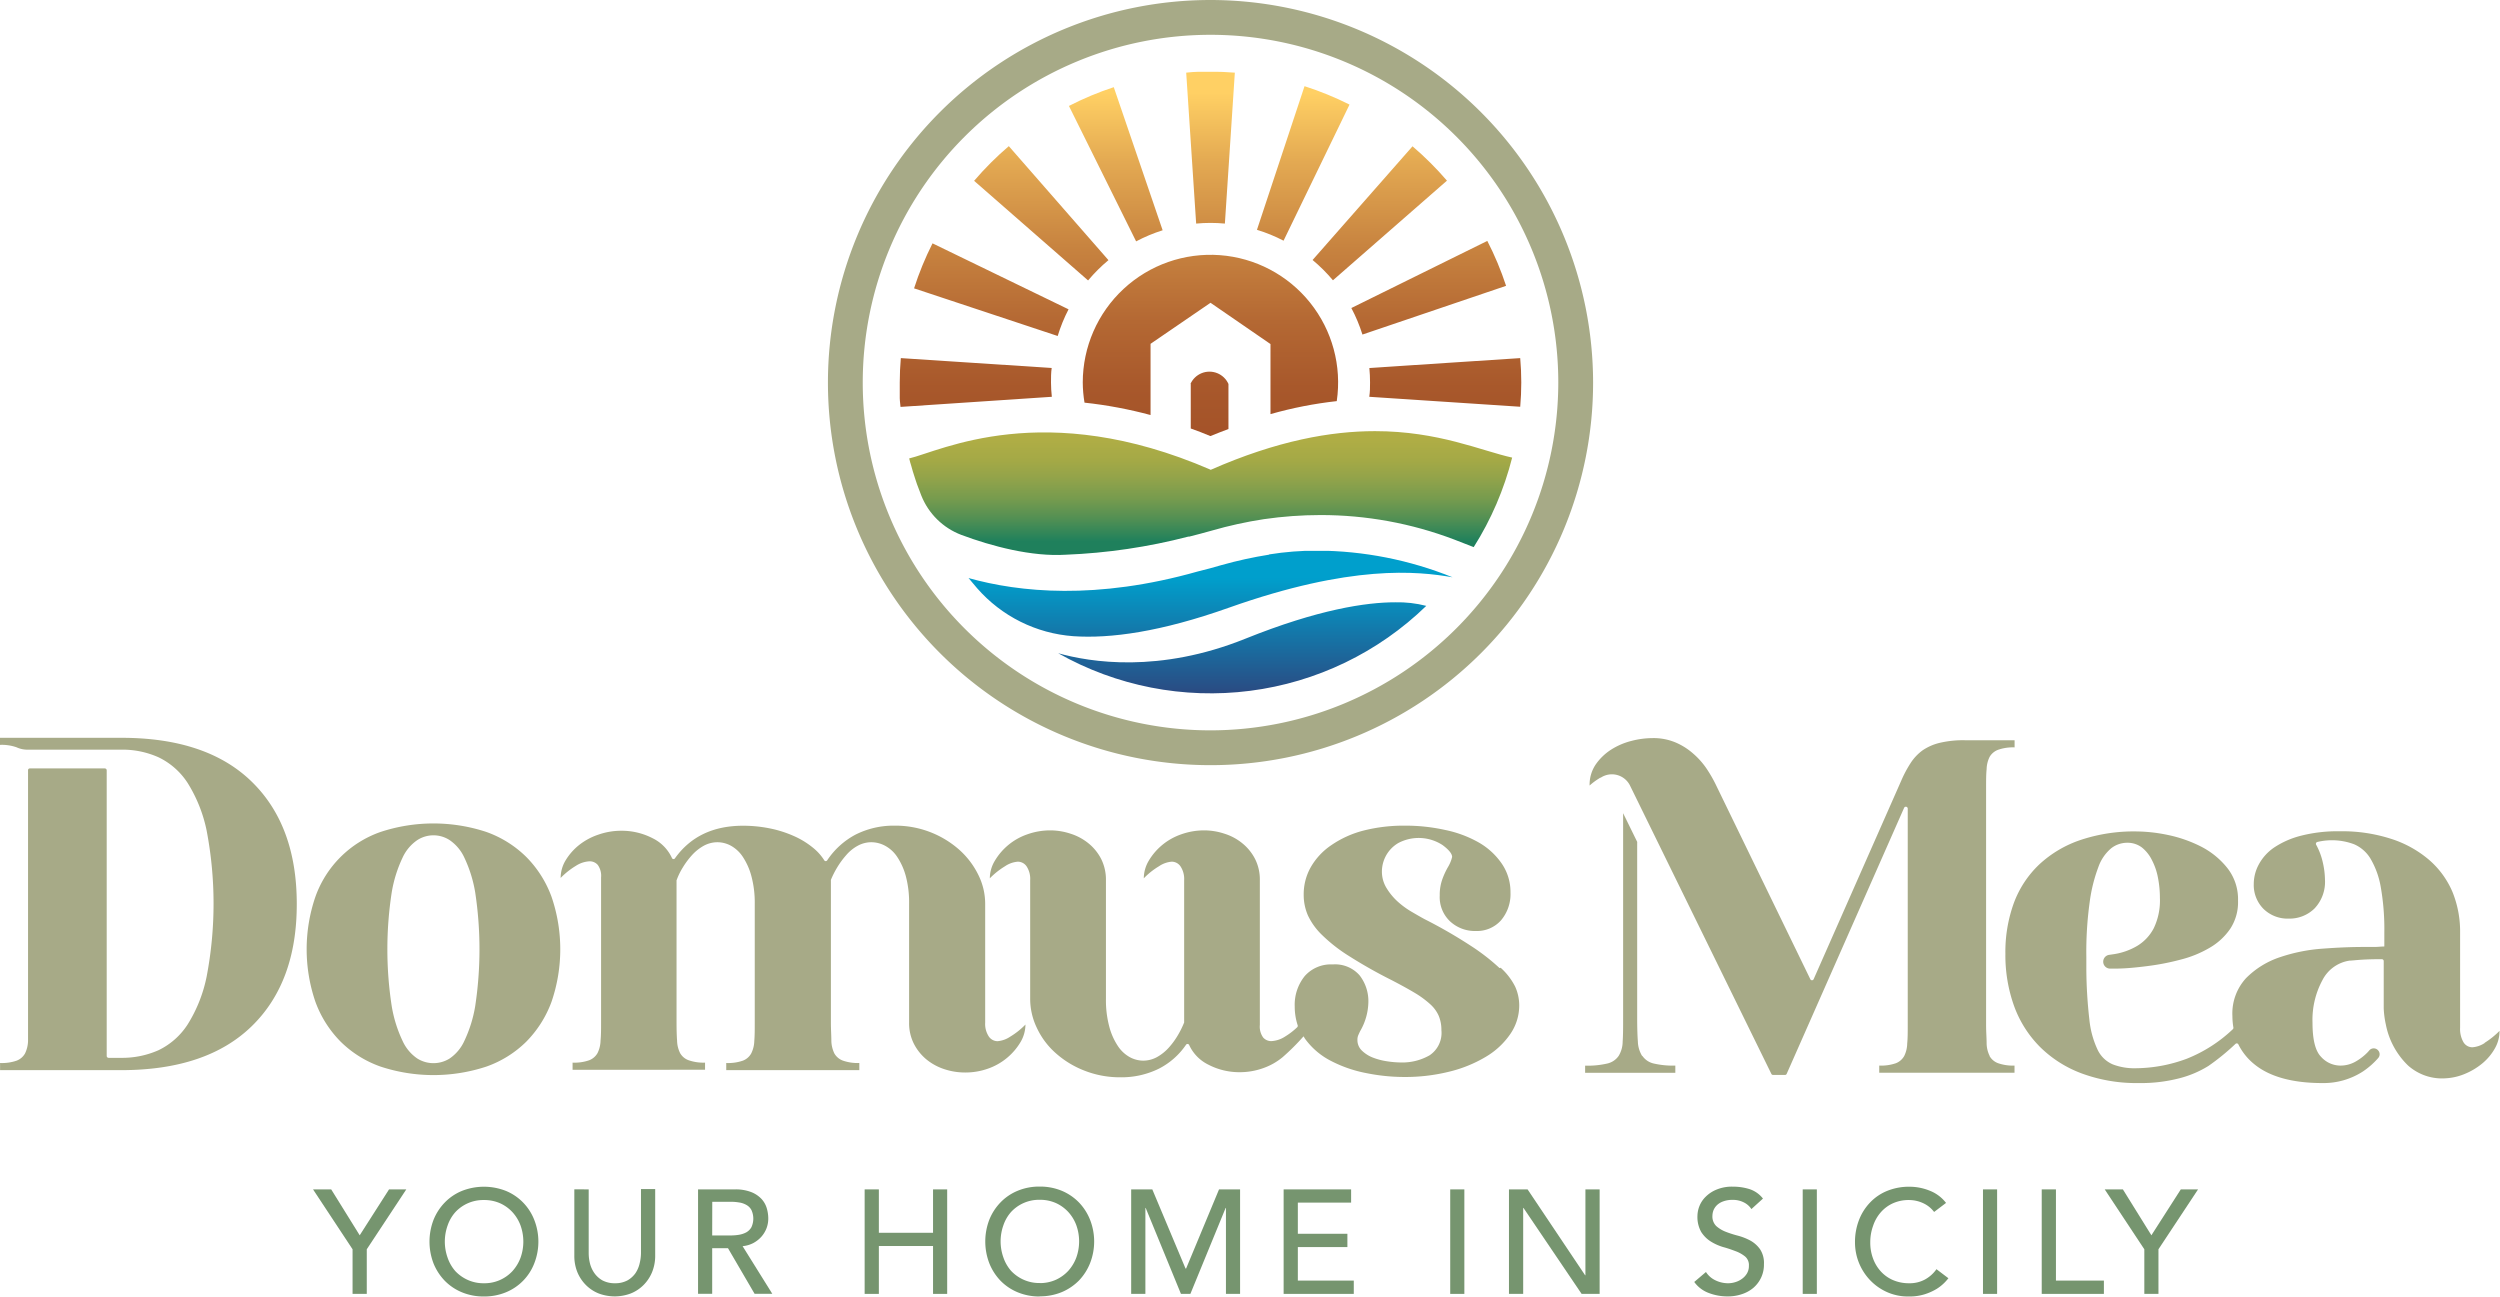
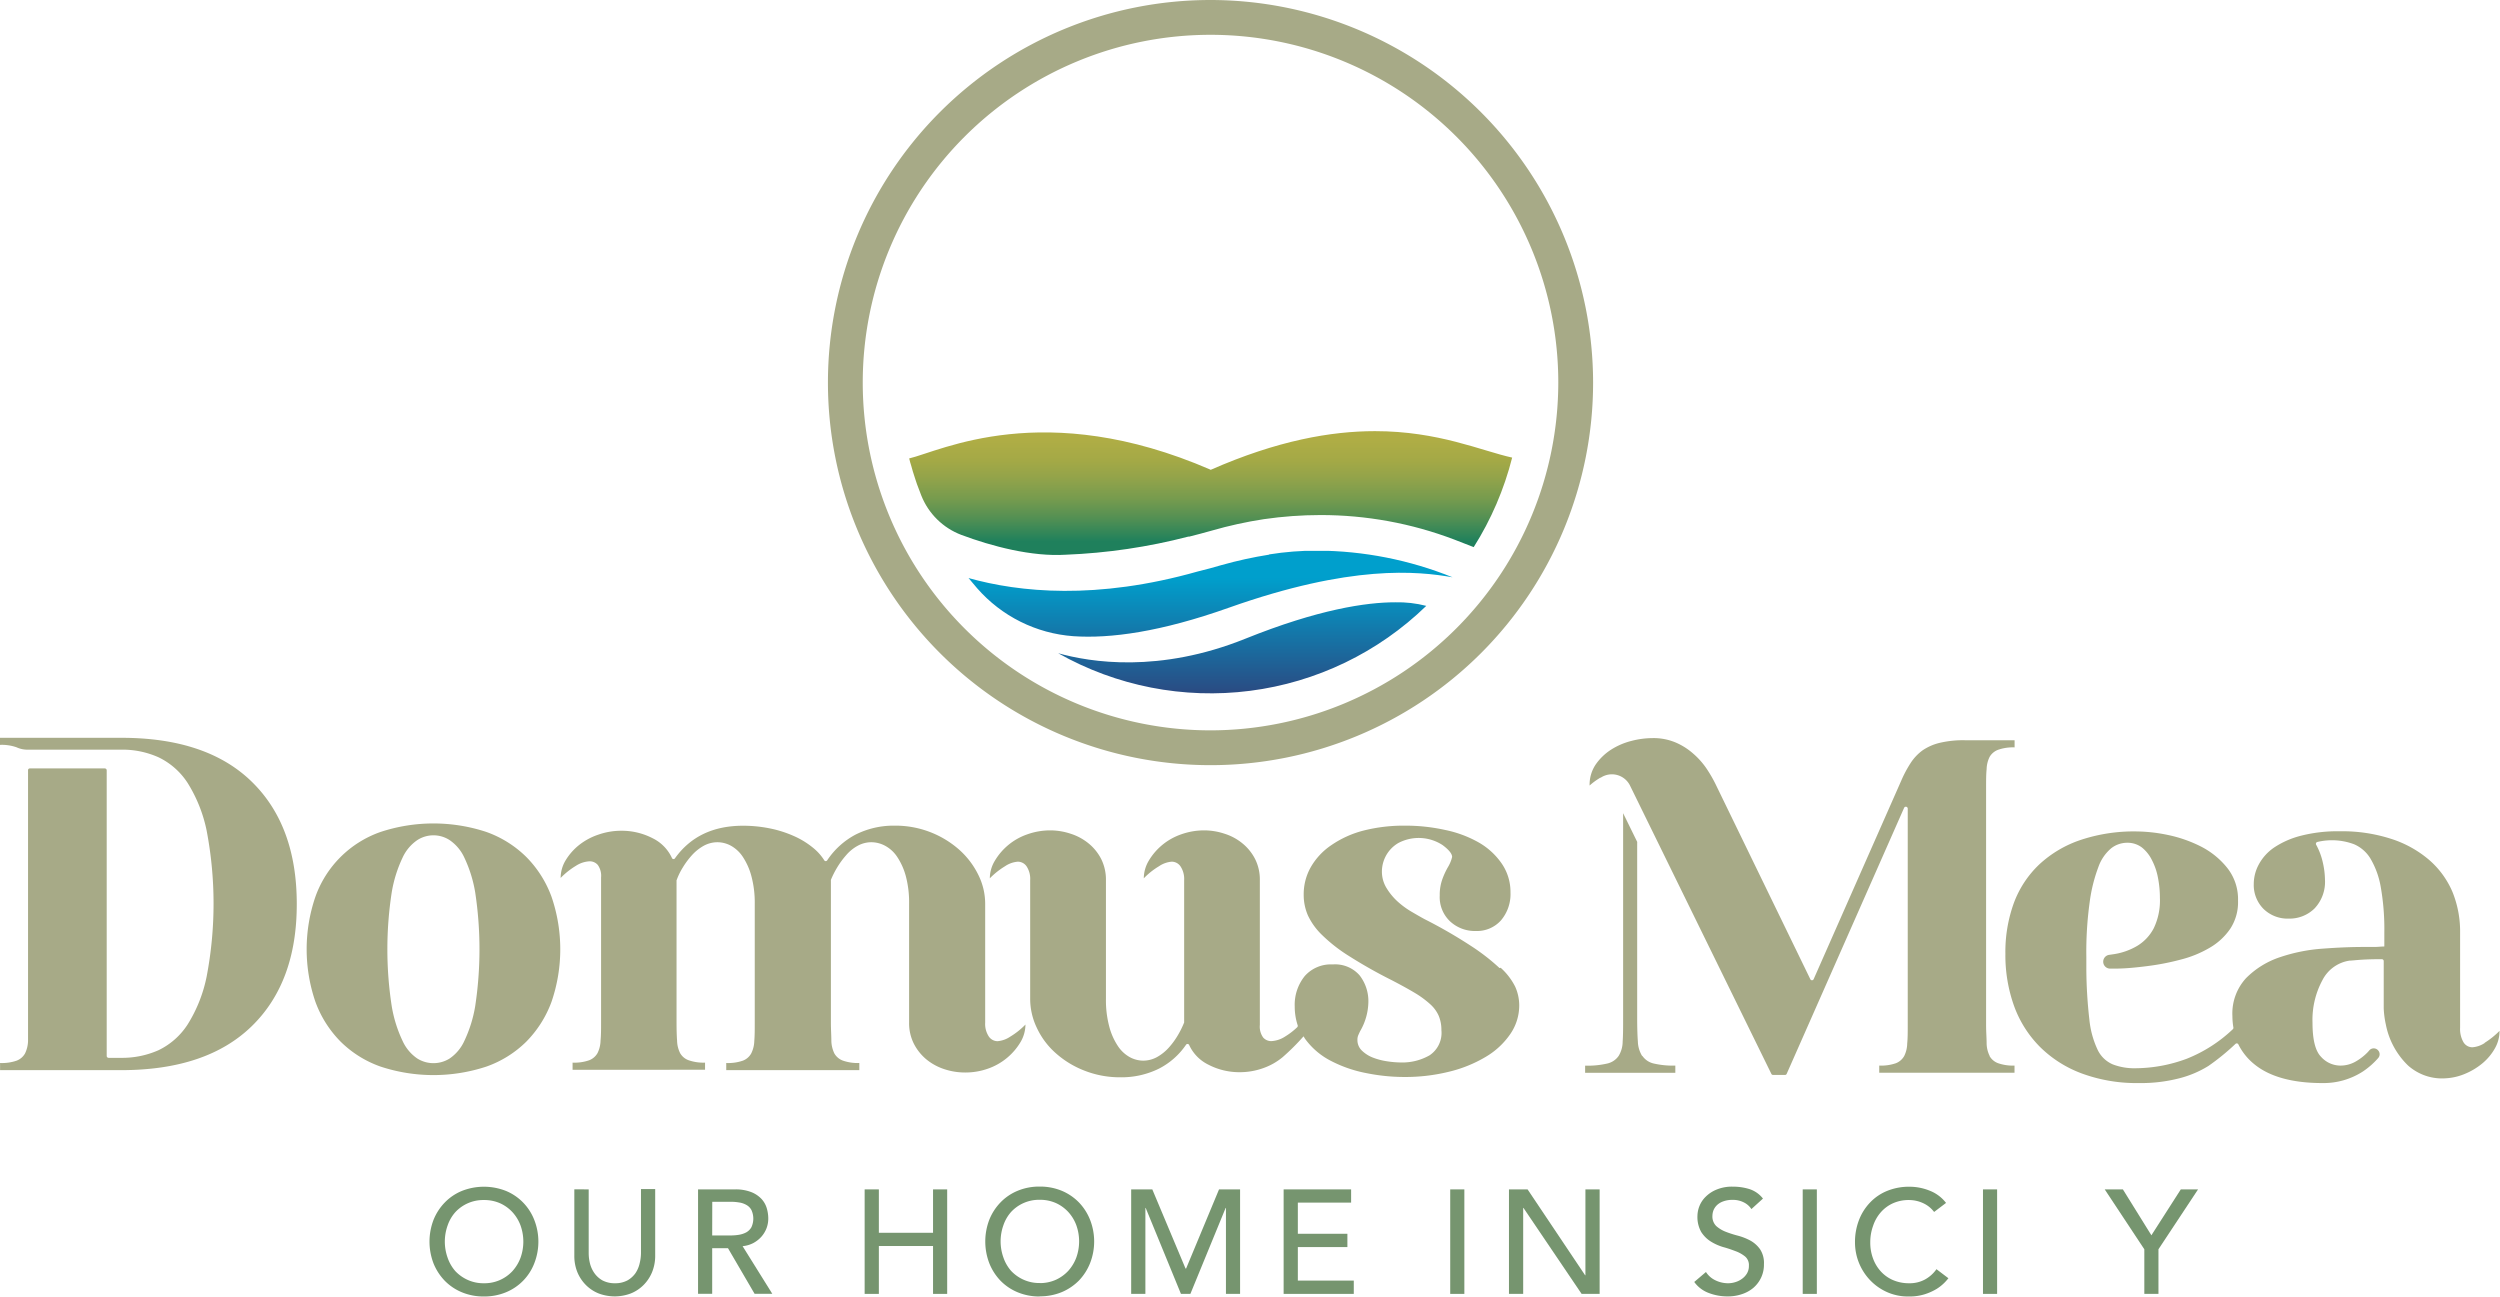
<svg xmlns="http://www.w3.org/2000/svg" id="Livello_1" data-name="Livello 1" viewBox="0 0 328.95 170.6">
  <defs>
    <style>.cls-1{fill:none;}.cls-2{fill:#76956f;}.cls-3{fill:#a7aa87;}.cls-4{clip-path:url(#clip-path);}.cls-5{fill:url(#Sfumatura_senza_nome_7);}.cls-6{clip-path:url(#clip-path-2);}.cls-7{fill:url(#Sfumatura_senza_nome_8);}.cls-8{clip-path:url(#clip-path-3);}.cls-9{fill:url(#Sfumatura_senza_nome_9);}</style>
    <clipPath id="clip-path" transform="translate(-255.83 -212.79)">
      <path class="cls-1" d="M415.11,274.59c-21.91-9.5-35.55-2.44-39.65-1.48h0c.08.35.18.69.28,1s.13.47.2.71.21.67.32,1,.15.44.22.66.25.69.38,1c.06.17.13.33.19.5l0,0a9.16,9.16,0,0,0,5.27,5.19c4,1.5,9.27,2.89,13.74,2.61a75.94,75.94,0,0,0,16.11-2.38l.13,0c1-.25,2-.52,3-.8a54.25,54.25,0,0,1,6.84-1.5,52.46,52.46,0,0,1,7.44-.54,49.39,49.39,0,0,1,17.59,3.22l2.57,1A40.69,40.69,0,0,0,454.8,273h0c-4.08-.9-9.69-3.48-18.05-3.48-5.77,0-12.85,1.23-21.64,5.1" />
    </clipPath>
    <linearGradient id="Sfumatura_senza_nome_7" x1="-3.09" y1="586.64" x2="-2.09" y2="586.64" gradientTransform="matrix(0, -16.45, -16.45, 0, 9806.7, 20.39)" gradientUnits="userSpaceOnUse">
      <stop offset="0" stop-color="#1f805c" />
      <stop offset="0" stop-color="#1f805c" />
      <stop offset="0.04" stop-color="#2a845a" />
      <stop offset="0.19" stop-color="#549053" />
      <stop offset="0.34" stop-color="#769b4e" />
      <stop offset="0.5" stop-color="#91a34a" />
      <stop offset="0.65" stop-color="#a4a946" />
      <stop offset="0.81" stop-color="#afad45" />
      <stop offset="0.99" stop-color="#b3ae44" />
      <stop offset="1" stop-color="#b3ae44" />
    </linearGradient>
    <clipPath id="clip-path-2" transform="translate(-255.83 -212.79)">
      <path class="cls-1" d="M419.67,296.84c-11.31,4.55-20.38,3.09-24.61,1.9a40.74,40.74,0,0,0,48.44-6.23,15,15,0,0,0-4.08-.47c-3.81,0-10.11.92-19.75,4.8m3.15-11.07a54.35,54.35,0,0,0-6.25,1.37q-1.59.47-3.12.84c-13.36,3.79-23.52,2.74-30.18.87.37.45.75.9,1.13,1.34a18.6,18.6,0,0,0,12.66,6.31c4.86.33,11.46-.55,20.47-3.75,16.1-5.71,24.82-4.81,29.43-4a48.2,48.2,0,0,0-17.79-3.51,40,40,0,0,0-6.35.5" />
    </clipPath>
    <linearGradient id="Sfumatura_senza_nome_8" x1="-2.59" y1="587.79" x2="-1.59" y2="587.79" gradientTransform="matrix(0, -18.75, -18.75, 0, 11179.77, 46.22)" gradientUnits="userSpaceOnUse">
      <stop offset="0" stop-color="#353670" />
      <stop offset="0.38" stop-color="#205f94" />
      <stop offset="1" stop-color="#009fcc" />
    </linearGradient>
    <clipPath id="clip-path-3" transform="translate(-255.83 -212.79)">
-       <path class="cls-1" d="M412.51,263.31v5.86c.86.31,1.72.63,2.58,1,.8-.33,1.59-.63,2.38-.93v-5.93a2.74,2.74,0,0,0-5,0m-38.29-.18c0,1.08,0,2.14.14,3.2L394.23,265a17.69,17.69,0,0,1-.11-1.89c0-.64,0-1.27.09-1.9l-19.85-1.3c-.09,1.05-.14,2.12-.14,3.2m61.79-1.9c.06.63.09,1.26.09,1.9s0,1.23-.1,1.89l19.86,1.31c.09-1.06.14-2.12.14-3.2s-.05-2.15-.14-3.2Zm-37.71,1.9a16.65,16.65,0,0,0,.23,2.66,56.86,56.86,0,0,1,8.69,1.63v-9.37l7.89-5.4,7.89,5.43v9.22a53.24,53.24,0,0,1,8.72-1.71,16.8,16.8,0,1,0-33.42-2.46m-22.17-12.37L395,257a20.66,20.66,0,0,1,1.43-3.51l-17.9-8.68a41,41,0,0,0-2.43,5.93m57.54,2.58a20.58,20.58,0,0,1,1.46,3.49L454,250.4a40.47,40.47,0,0,0-2.47-5.91ZM384,236.58l15,13.11a21.12,21.12,0,0,1,2.68-2.67l-13.11-15a41.14,41.14,0,0,0-4.53,4.52M428.54,247a21.12,21.12,0,0,1,2.68,2.67l15-13.11a42,42,0,0,0-4.53-4.52Zm-32.06-20.27,8.84,17.82a20.58,20.58,0,0,1,3.49-1.46l-6.43-18.83a40.35,40.35,0,0,0-5.9,2.47m24.74,16.3a20.23,20.23,0,0,1,3.5,1.43l8.68-17.91a41.5,41.5,0,0,0-5.92-2.42Zm-9.31-20.68,1.31,19.86q.93-.09,1.89-.09t1.89.09l1.31-19.86c-1.06-.08-2.12-.13-3.2-.13s-2.14,0-3.2.13" />
-     </clipPath>
+       </clipPath>
    <linearGradient id="Sfumatura_senza_nome_9" x1="-0.47" y1="592.62" x2="0.53" y2="592.62" gradientTransform="matrix(0, -45.63, -45.63, 0, 27199.3, 36.39)" gradientUnits="userSpaceOnUse">
      <stop offset="0" stop-color="#a45228" />
      <stop offset="0" stop-color="#a45228" />
      <stop offset="0.15" stop-color="#a8582b" />
      <stop offset="0.34" stop-color="#b46833" />
      <stop offset="0.56" stop-color="#c88440" />
      <stop offset="0.8" stop-color="#e3a952" />
      <stop offset="1" stop-color="#ffd064" />
    </linearGradient>
  </defs>
  <title>Domus Mea Logo</title>
-   <polygon class="cls-2" points="46.39 164.38 41.19 156.5 43.58 156.5 47.33 162.54 51.19 156.5 53.46 156.5 48.26 164.38 48.26 170.25 46.39 170.25 46.39 164.38" />
  <path class="cls-2" d="M319.5,383.38a7.37,7.37,0,0,1-2.89-.55,6.77,6.77,0,0,1-2.26-1.52,7.11,7.11,0,0,1-1.48-2.29,8,8,0,0,1,0-5.71,7,7,0,0,1,1.48-2.29,6.64,6.64,0,0,1,2.26-1.53,7.89,7.89,0,0,1,5.79,0,6.74,6.74,0,0,1,2.26,1.53,6.82,6.82,0,0,1,1.47,2.29,7.82,7.82,0,0,1,0,5.71,6.72,6.72,0,0,1-3.73,3.81,7.42,7.42,0,0,1-2.9.55m0-1.74a5,5,0,0,0,3.77-1.61,5.47,5.47,0,0,0,1.05-1.74,6.32,6.32,0,0,0,0-4.26,5.31,5.31,0,0,0-1.05-1.73,5,5,0,0,0-1.63-1.18,5.11,5.11,0,0,0-2.14-.43,5,5,0,0,0-3.77,1.61,5.13,5.13,0,0,0-1,1.73,6.32,6.32,0,0,0,0,4.26,5.27,5.27,0,0,0,1,1.74,5.11,5.11,0,0,0,1.64,1.17,5,5,0,0,0,2.13.44" transform="translate(-255.83 -212.79)" />
  <path class="cls-2" d="M333.29,369.29v8.42a5.71,5.71,0,0,0,.17,1.33,3.83,3.83,0,0,0,.59,1.28,3.25,3.25,0,0,0,1.06.95,3.43,3.43,0,0,0,1.64.37,3.39,3.39,0,0,0,1.63-.37,3.25,3.25,0,0,0,1.06-.95A3.83,3.83,0,0,0,340,379a5.71,5.71,0,0,0,.17-1.33v-8.42h1.87V378a5.65,5.65,0,0,1-.41,2.18,5.21,5.21,0,0,1-1.13,1.7,5,5,0,0,1-1.69,1.11,6,6,0,0,1-4.19,0,5,5,0,0,1-1.69-1.11,5.21,5.21,0,0,1-1.13-1.7,5.64,5.64,0,0,1-.4-2.18v-8.72Z" transform="translate(-255.83 -212.79)" />
  <path class="cls-2" d="M347.68,369.29h4.83a5.67,5.67,0,0,1,2.18.36,3.69,3.69,0,0,1,1.35.91,3.11,3.11,0,0,1,.69,1.24,4.85,4.85,0,0,1,.19,1.33,3.62,3.62,0,0,1-.23,1.27,3.7,3.7,0,0,1-.67,1.11,3.91,3.91,0,0,1-1.07.84,3.79,3.79,0,0,1-1.41.41l3.91,6.27h-2.33l-3.5-6h-2.08v6h-1.86Zm1.86,6.06H352a6.56,6.56,0,0,0,1.08-.09,3.13,3.13,0,0,0,.95-.32,1.8,1.8,0,0,0,.67-.67,2.7,2.7,0,0,0,0-2.27,1.66,1.66,0,0,0-.67-.67,2.67,2.67,0,0,0-.95-.32,6.56,6.56,0,0,0-1.08-.09h-2.45Z" transform="translate(-255.83 -212.79)" />
  <polygon class="cls-2" points="113.77 156.5 115.64 156.5 115.64 162.21 122.77 162.21 122.77 156.5 124.63 156.5 124.63 170.25 122.77 170.25 122.77 163.95 115.64 163.95 115.64 170.25 113.77 170.25 113.77 156.5" />
  <path class="cls-2" d="M392.63,383.38a7.37,7.37,0,0,1-2.89-.55,6.77,6.77,0,0,1-2.26-1.52A7.11,7.11,0,0,1,386,379a8,8,0,0,1,0-5.71,7,7,0,0,1,1.48-2.29,6.64,6.64,0,0,1,2.26-1.53,7.37,7.37,0,0,1,2.89-.55,7.45,7.45,0,0,1,2.9.55,6.84,6.84,0,0,1,2.26,1.53,7,7,0,0,1,1.47,2.29,7.82,7.82,0,0,1,0,5.71,7.09,7.09,0,0,1-1.47,2.29,7,7,0,0,1-2.26,1.52,7.45,7.45,0,0,1-2.9.55m0-1.74a5.12,5.12,0,0,0,2.14-.44A5.18,5.18,0,0,0,396.4,380a5.47,5.47,0,0,0,1.05-1.74,6.32,6.32,0,0,0,0-4.26,5.31,5.31,0,0,0-1.05-1.73,5.05,5.05,0,0,0-1.63-1.18,5.11,5.11,0,0,0-2.14-.43,5,5,0,0,0-3.77,1.61,5.13,5.13,0,0,0-1,1.73,6.32,6.32,0,0,0,0,4.26,5.27,5.27,0,0,0,1,1.74,5.11,5.11,0,0,0,1.64,1.17,5,5,0,0,0,2.13.44" transform="translate(-255.83 -212.79)" />
  <polygon class="cls-2" points="148.84 156.5 151.62 156.5 155.99 166.91 156.07 166.91 160.4 156.5 163.17 156.5 163.17 170.25 161.31 170.25 161.31 158.94 161.27 158.94 156.63 170.25 155.39 170.25 150.75 158.94 150.71 158.94 150.71 170.25 148.84 170.25 148.84 156.5" />
  <polygon class="cls-2" points="168.9 156.5 177.78 156.5 177.78 158.24 170.77 158.24 170.77 162.34 177.29 162.34 177.29 164.09 170.77 164.09 170.77 168.5 178.13 168.5 178.13 170.25 168.9 170.25 168.9 156.5" />
  <rect class="cls-2" x="190.82" y="156.5" width="1.86" height="13.75" />
  <polygon class="cls-2" points="198.55 156.5 201 156.5 208.57 167.8 208.61 167.8 208.61 156.5 210.48 156.5 210.48 170.25 208.11 170.25 200.46 158.94 200.42 158.94 200.42 170.25 198.55 170.25 198.55 156.5" />
  <path class="cls-2" d="M480.3,380.16a3,3,0,0,0,1.3,1.12,3.82,3.82,0,0,0,1.62.36,3.19,3.19,0,0,0,.95-.15,2.8,2.8,0,0,0,.88-.44,2.32,2.32,0,0,0,.65-.71,1.92,1.92,0,0,0,.25-1,1.47,1.47,0,0,0-.5-1.22,4.38,4.38,0,0,0-1.25-.7c-.5-.19-1-.37-1.63-.54a6.69,6.69,0,0,1-1.63-.73,4.06,4.06,0,0,1-1.26-1.25,4,4,0,0,1-.5-2.13,3.65,3.65,0,0,1,.26-1.28,3.56,3.56,0,0,1,.83-1.24,4.34,4.34,0,0,1,1.44-.94,5.27,5.27,0,0,1,2.13-.38,7.26,7.26,0,0,1,2.15.31,3.68,3.68,0,0,1,1.81,1.26l-1.52,1.38a2.5,2.5,0,0,0-1-.88,3.1,3.1,0,0,0-1.45-.33,3.41,3.41,0,0,0-1.29.21,2.27,2.27,0,0,0-.83.52,2,2,0,0,0-.44.69,2.22,2.22,0,0,0-.12.68,1.76,1.76,0,0,0,.5,1.34,4.11,4.11,0,0,0,1.26.76,14.24,14.24,0,0,0,1.63.52,7.6,7.6,0,0,1,1.63.65,3.86,3.86,0,0,1,1.25,1.13,3.27,3.27,0,0,1,.51,1.95,4,4,0,0,1-1.4,3.13,4.47,4.47,0,0,1-1.52.83,5.66,5.66,0,0,1-1.86.29,6.82,6.82,0,0,1-2.51-.46,4.11,4.11,0,0,1-1.88-1.44Z" transform="translate(-255.83 -212.79)" />
  <rect class="cls-2" x="237.2" y="156.5" width="1.86" height="13.75" />
  <path class="cls-2" d="M510.32,372.26a3.75,3.75,0,0,0-1.47-1.17,4.44,4.44,0,0,0-1.85-.4,5,5,0,0,0-2.1.43,4.69,4.69,0,0,0-1.61,1.2,5.21,5.21,0,0,0-1,1.77,6.3,6.3,0,0,0-.37,2.19,5.91,5.91,0,0,0,.35,2.06,5.12,5.12,0,0,0,1,1.7,4.65,4.65,0,0,0,1.61,1.17,5.25,5.25,0,0,0,2.15.43,4.21,4.21,0,0,0,2.08-.49,4.48,4.48,0,0,0,1.52-1.36l1.57,1.19a6.35,6.35,0,0,1-.54.61,5.76,5.76,0,0,1-1,.79,7.21,7.21,0,0,1-1.55.7,6.56,6.56,0,0,1-2.08.3,6.75,6.75,0,0,1-3-.62,7,7,0,0,1-2.23-1.63,7.21,7.21,0,0,1-1.89-4.85,8,8,0,0,1,.52-2.94,6.9,6.9,0,0,1,1.47-2.33,6.46,6.46,0,0,1,2.26-1.53,7.62,7.62,0,0,1,2.91-.54,7.09,7.09,0,0,1,2.67.52,5,5,0,0,1,2.15,1.61Z" transform="translate(-255.83 -212.79)" />
  <rect class="cls-2" x="260.92" y="156.5" width="1.86" height="13.75" />
-   <polygon class="cls-2" points="268.65 156.5 270.52 156.5 270.52 168.5 276.83 168.5 276.83 170.25 268.65 170.25 268.65 156.5" />
  <polygon class="cls-2" points="282.15 164.38 276.94 156.5 279.33 156.5 283.08 162.54 286.95 156.5 289.22 156.5 284.01 164.38 284.01 170.25 282.15 170.25 282.15 164.38" />
  <path class="cls-3" d="M325.08,325.55a14.3,14.3,0,0,0-5.25-3.29,22.22,22.22,0,0,0-13.93,0,14,14,0,0,0-8.56,8.5,21.31,21.31,0,0,0,0,13.87,14.52,14.52,0,0,0,3.31,5.22,14.15,14.15,0,0,0,5.25,3.28,22.22,22.22,0,0,0,13.93,0,14.15,14.15,0,0,0,5.25-3.28,14.65,14.65,0,0,0,3.31-5.22,21.31,21.31,0,0,0,0-13.87,14.52,14.52,0,0,0-3.31-5.21m-6.72,19.61a17.2,17.2,0,0,1-1.43,4.59,5.6,5.6,0,0,1-1.94,2.32,4,4,0,0,1-4.25,0,5.6,5.6,0,0,1-1.94-2.32,17.2,17.2,0,0,1-1.43-4.59,49.17,49.17,0,0,1,0-14.93,17.2,17.2,0,0,1,1.43-4.59,5.63,5.63,0,0,1,1.94-2.31,3.9,3.9,0,0,1,4.25,0,5.63,5.63,0,0,1,1.94,2.31,17.2,17.2,0,0,1,1.43,4.59,50,50,0,0,1,0,14.93" transform="translate(-255.83 -212.79)" />
  <path class="cls-3" d="M387.09,349.79a1.4,1.4,0,0,1-1.16-.63,3,3,0,0,1-.47-1.81V331.73a8.53,8.53,0,0,0-.91-3.84,10.77,10.77,0,0,0-2.49-3.28,12.67,12.67,0,0,0-8.53-3.18,11.1,11.1,0,0,0-5.13,1.18,10.24,10.24,0,0,0-3.72,3.37.23.23,0,0,1-.4,0,6.76,6.76,0,0,0-1.47-1.64,10.92,10.92,0,0,0-2.56-1.56,15,15,0,0,0-3.18-1,17.67,17.67,0,0,0-3.47-.34q-5.88,0-8.94,4.26a.23.23,0,0,1-.41,0,5.39,5.39,0,0,0-2.52-2.6,8.84,8.84,0,0,0-4.13-1,9.12,9.12,0,0,0-3.09.53A8.3,8.3,0,0,0,332,324a7.6,7.6,0,0,0-1.75,2,4.5,4.5,0,0,0-.65,2.31,9.9,9.9,0,0,1,2-1.59,3.64,3.64,0,0,1,1.82-.6,1.41,1.41,0,0,1,1.06.47,2.45,2.45,0,0,1,.44,1.66v19.05c0,.92,0,1.72-.07,2.41a3.88,3.88,0,0,1-.4,1.65,2.14,2.14,0,0,1-1.1.94,5.86,5.86,0,0,1-2.18.31v.94H348.6v-.94a5.89,5.89,0,0,1-2.15-.31,2.1,2.1,0,0,1-1.13-.94,3.88,3.88,0,0,1-.4-1.65c-.05-.69-.07-1.49-.07-2.41V328.72a.29.29,0,0,1,0-.09,8.94,8.94,0,0,1,.83-1.71,10.67,10.67,0,0,1,1.21-1.62,6.09,6.09,0,0,1,1.53-1.22,3.8,3.8,0,0,1,1.85-.47,3.74,3.74,0,0,1,1.75.47,4.5,4.5,0,0,1,1.56,1.47,8.6,8.6,0,0,1,1.12,2.53,13.46,13.46,0,0,1,.44,3.65v15.62c0,.92,0,1.72-.06,2.41a3.87,3.87,0,0,1-.41,1.65,2.12,2.12,0,0,1-1.09.94,5.91,5.91,0,0,1-2.19.31v.94H368.9v-.94a5.93,5.93,0,0,1-2.15-.31,2.14,2.14,0,0,1-1.13-.94,4,4,0,0,1-.4-1.65c0-.69-.06-1.49-.06-2.41V328.66a.38.38,0,0,1,0-.1,12.05,12.05,0,0,1,.83-1.64,11.26,11.26,0,0,1,1.19-1.62,5.33,5.33,0,0,1,1.5-1.22,3.73,3.73,0,0,1,1.84-.47,3.88,3.88,0,0,1,1.78.47,4.41,4.41,0,0,1,1.59,1.47,8.61,8.61,0,0,1,1.13,2.53,13.49,13.49,0,0,1,.43,3.65v15.62a6,6,0,0,0,.63,2.78,6.53,6.53,0,0,0,1.65,2.06,7.3,7.3,0,0,0,2.38,1.29,8.74,8.74,0,0,0,2.72.43,8.87,8.87,0,0,0,3.06-.53,8.07,8.07,0,0,0,4.22-3.47,4.6,4.6,0,0,0,.65-2.31,9.94,9.94,0,0,1-2,1.59,3.49,3.49,0,0,1-1.68.6" transform="translate(-255.83 -212.79)" />
  <path class="cls-3" d="M453.14,340.17a27.11,27.11,0,0,0-3.75-2.91,63.34,63.34,0,0,0-6.12-3.53c-.46-.25-1-.56-1.65-.94a11.13,11.13,0,0,1-1.85-1.34,8,8,0,0,1-1.5-1.81,4.11,4.11,0,0,1-.57-1.59,4.36,4.36,0,0,1,2.11-4.33,5.74,5.74,0,0,1,5.84.27c.83.62,1.25,1.14,1.25,1.56a4.62,4.62,0,0,1-.5,1.25,9.71,9.71,0,0,0-.72,1.5,6.07,6.07,0,0,0-.41,2.31,4.38,4.38,0,0,0,1.38,3.43,4.79,4.79,0,0,0,3.37,1.25,4.23,4.23,0,0,0,3.31-1.4,5.33,5.33,0,0,0,1.25-3.66,6.6,6.6,0,0,0-1.13-3.78,9.22,9.22,0,0,0-3-2.78A15.08,15.08,0,0,0,446,322a24,24,0,0,0-5.28-.57,21.45,21.45,0,0,0-5.53.66A13.34,13.34,0,0,0,431,324a8.73,8.73,0,0,0-2.69,2.88,7.22,7.22,0,0,0-.94,3.65,6.76,6.76,0,0,0,.56,2.72,8.72,8.72,0,0,0,1.88,2.59,20.78,20.78,0,0,0,3.53,2.75,63.18,63.18,0,0,0,5.53,3.13q1.8.93,3.06,1.68a12.65,12.65,0,0,1,2.06,1.5,4.49,4.49,0,0,1,1.15,1.56,4.78,4.78,0,0,1,.35,1.88,3.54,3.54,0,0,1-1.56,3.31,7.22,7.22,0,0,1-3.75.94,12.78,12.78,0,0,1-1.88-.16,8.56,8.56,0,0,1-1.87-.5A4.31,4.31,0,0,1,435,351a1.91,1.91,0,0,1-.56-1.38,1.53,1.53,0,0,1,.13-.66c.08-.18.16-.36.25-.53a7.86,7.86,0,0,0,1.06-3.74,5.53,5.53,0,0,0-1.16-3.57,4.28,4.28,0,0,0-3.53-1.43,4.58,4.58,0,0,0-3.68,1.53,6,6,0,0,0-1.32,4,7.86,7.86,0,0,0,.39,2.48.26.26,0,0,1-.07.26,9.39,9.39,0,0,1-1.59,1.22,3.64,3.64,0,0,1-1.82.6,1.41,1.41,0,0,1-1.06-.47,2.45,2.45,0,0,1-.44-1.66V328.61a6,6,0,0,0-.62-2.78,6.42,6.42,0,0,0-1.66-2.06,7,7,0,0,0-2.37-1.28,8.51,8.51,0,0,0-2.72-.44,9,9,0,0,0-3,.53,8,8,0,0,0-4.25,3.47,4.6,4.6,0,0,0-.65,2.31,9.67,9.67,0,0,1,2-1.59,3.46,3.46,0,0,1,1.68-.6,1.4,1.4,0,0,1,1.16.63,3,3,0,0,1,.47,1.81v18.63a.29.29,0,0,1,0,.09,11.82,11.82,0,0,1-.83,1.68,10,10,0,0,1-1.21,1.65,6.09,6.09,0,0,1-1.53,1.22,3.8,3.8,0,0,1-1.85.47,3.74,3.74,0,0,1-1.75-.47,4.5,4.5,0,0,1-1.56-1.47,8.49,8.49,0,0,1-1.12-2.53,13.46,13.46,0,0,1-.44-3.65V328.61a6.08,6.08,0,0,0-.62-2.78,6.42,6.42,0,0,0-1.66-2.06,7.15,7.15,0,0,0-2.37-1.28,8.55,8.55,0,0,0-2.72-.44,9,9,0,0,0-3,.53,8,8,0,0,0-4.25,3.47,4.51,4.51,0,0,0-.66,2.31,10.23,10.23,0,0,1,2-1.59,3.49,3.49,0,0,1,1.69-.6,1.41,1.41,0,0,1,1.16.63,3,3,0,0,1,.46,1.81v15.62a8.84,8.84,0,0,0,.88,3.81,10.15,10.15,0,0,0,2.47,3.31,12.37,12.37,0,0,0,3.78,2.31,12.69,12.69,0,0,0,4.74.88,11.11,11.11,0,0,0,5.06-1.13,9.59,9.59,0,0,0,3.57-3.14.24.24,0,0,1,.41,0,5.39,5.39,0,0,0,2.52,2.6,8.84,8.84,0,0,0,4.13,1,9.12,9.12,0,0,0,3.09-.53,8.3,8.3,0,0,0,2.56-1.44,29.5,29.5,0,0,0,2.76-2.75c.08.12.15.26.24.38a9.64,9.64,0,0,0,3.4,2.87,17,17,0,0,0,4.62,1.59,25.19,25.19,0,0,0,5,.51,24,24,0,0,0,5.87-.69,17.34,17.34,0,0,0,4.81-1.94,10.14,10.14,0,0,0,3.25-3,6.63,6.63,0,0,0,1.19-3.81,6,6,0,0,0-.53-2.44,8.42,8.42,0,0,0-1.91-2.49" transform="translate(-255.83 -212.79)" />
  <path class="cls-3" d="M271.76,309.87H255.83v.93a5.86,5.86,0,0,1,2.18.32h0a3.41,3.41,0,0,0,1.33.31h12.41a11.64,11.64,0,0,1,4.93,1,9.41,9.41,0,0,1,3.85,3.4,19,19,0,0,1,2.49,6.25,51.15,51.15,0,0,1,0,19.21,18.85,18.85,0,0,1-2.49,6.28,9.43,9.43,0,0,1-3.85,3.41,11.79,11.79,0,0,1-4.93,1h-1.63a.25.25,0,0,1-.25-.25V314.15a.25.25,0,0,0-.24-.25h-9.87a.23.23,0,0,0-.24.25c0,3.19,0,35,0,35.61a4,4,0,0,1-.4,1.65,2.14,2.14,0,0,1-1.1.94,5.89,5.89,0,0,1-2.18.31v.94h15.93q11.24,0,17.18-5.78t5.93-16.09q0-10.31-5.93-16.09t-17.18-5.77" transform="translate(-255.83 -212.79)" />
  <path class="cls-3" d="M471.9,351.73a3.85,3.85,0,0,1-.56-1.9c-.06-.81-.09-1.85-.09-3.09V323.67a.23.23,0,0,0,0-.11l-1.85-3.77v26.95c0,1.24,0,2.28-.06,3.09a3.66,3.66,0,0,1-.53,1.9,2.48,2.48,0,0,1-1.5,1,11.56,11.56,0,0,1-2.91.28v.94h11.87V353a11.1,11.1,0,0,1-2.87-.28,2.47,2.47,0,0,1-1.47-1" transform="translate(-255.83 -212.79)" />
  <path class="cls-3" d="M517.63,351.73a3.84,3.84,0,0,1-.4-1.65c0-.69-.07-1.49-.07-2.41V316.44c0-1,0-1.77.07-2.44a3.86,3.86,0,0,1,.4-1.63,2.17,2.17,0,0,1,1.13-.93,5.93,5.93,0,0,1,2.15-.31v-.94h-6.56a13.43,13.43,0,0,0-3.28.34,6.83,6.83,0,0,0-2.28,1,6.32,6.32,0,0,0-1.56,1.66A15.52,15.52,0,0,0,506,315.5l-11.53,26.13a.24.24,0,0,1-.44,0l-12.33-25.38a17.72,17.72,0,0,0-1.31-2.31,10.1,10.1,0,0,0-1.78-2,8.57,8.57,0,0,0-2.34-1.47,7.5,7.5,0,0,0-3-.56,11.2,11.2,0,0,0-2.78.37,9.13,9.13,0,0,0-2.69,1.16,7.19,7.19,0,0,0-2,1.93,4.75,4.75,0,0,0-.81,2.78,8.21,8.21,0,0,1,1.28-.95l.06-.05.15-.05a2.66,2.66,0,0,1,3.8,1v0l18.63,38a.25.25,0,0,0,.22.13h1.56a.24.24,0,0,0,.23-.14l15.45-35a.25.25,0,0,1,.48.1v28.5c0,.92,0,1.72-.07,2.41a3.84,3.84,0,0,1-.4,1.65,2.16,2.16,0,0,1-1.09.94,6,6,0,0,1-2.19.31v.94h17.8V353a5.93,5.93,0,0,1-2.15-.31,2.14,2.14,0,0,1-1.13-.94" transform="translate(-255.83 -212.79)" />
  <path class="cls-3" d="M582.81,350a3.4,3.4,0,0,1-1.66.59,1.36,1.36,0,0,1-1.19-.69,3.45,3.45,0,0,1-.43-1.87v-12.5a13.82,13.82,0,0,0-1-5.37,11.54,11.54,0,0,0-3.06-4.21,14.43,14.43,0,0,0-5-2.78,20.84,20.84,0,0,0-6.75-1,19.35,19.35,0,0,0-5.15.59,11.46,11.46,0,0,0-3.53,1.56,6.32,6.32,0,0,0-2,2.22,5.42,5.42,0,0,0-.66,2.56,4.45,4.45,0,0,0,1.28,3.28,4.53,4.53,0,0,0,3.34,1.28,4.67,4.67,0,0,0,3.38-1.34,5.08,5.08,0,0,0,1.37-3.78,10.73,10.73,0,0,0-.28-2.25,8.87,8.87,0,0,0-.88-2.35.25.25,0,0,1,.14-.36,8.3,8.3,0,0,1,4.86.3,4.69,4.69,0,0,1,2.16,1.91,11,11,0,0,1,1.34,3.72,31.83,31.83,0,0,1,.47,6v1.82c-.42,0-.84.06-1.28.06h-1.41c-1.58,0-3.37.07-5.37.22a22.38,22.38,0,0,0-5.65,1.12,11.32,11.32,0,0,0-4.47,2.75,6.86,6.86,0,0,0-1.81,5,9.13,9.13,0,0,0,.13,1.51.26.26,0,0,1-.07.22,18.92,18.92,0,0,1-6.07,3.89,19.58,19.58,0,0,1-6.71,1.25,7.92,7.92,0,0,1-3-.5,3.91,3.91,0,0,1-2-1.9,12.11,12.11,0,0,1-1.1-4,61.63,61.63,0,0,1-.4-6.54h0v-1.74a47.77,47.77,0,0,1,.44-7.18,20.61,20.61,0,0,1,1.15-4.63,5.68,5.68,0,0,1,1.69-2.46,3.42,3.42,0,0,1,2.09-.72,3.13,3.13,0,0,1,1.94.62A4.91,4.91,0,0,1,539,326a8.25,8.25,0,0,1,.78,2.31,13.68,13.68,0,0,1,.25,2.62,8.42,8.42,0,0,1-.81,4,5.88,5.88,0,0,1-2.16,2.31,8.54,8.54,0,0,1-3.09,1.1l-.62.09a.91.91,0,0,0-.78.9v0a.91.91,0,0,0,.94.91l.59,0c1.41,0,2.86-.15,4.34-.34a33,33,0,0,0,4.34-.85,14.5,14.5,0,0,0,3.81-1.56,8.27,8.27,0,0,0,2.72-2.53,6.36,6.36,0,0,0,1-3.65A6.63,6.63,0,0,0,548.9,327a10.58,10.58,0,0,0-3.46-2.82,17.51,17.51,0,0,0-4.38-1.53,21.06,21.06,0,0,0-4.12-.46,22.15,22.15,0,0,0-7.34,1.12,15,15,0,0,0-5.44,3.22,13.41,13.41,0,0,0-3.34,5.06,18.81,18.81,0,0,0-1.12,6.71,19.75,19.75,0,0,0,1.15,6.88,14.72,14.72,0,0,0,3.41,5.37,15.43,15.43,0,0,0,5.53,3.5,20.87,20.87,0,0,0,7.46,1.25,20.17,20.17,0,0,0,5.34-.63,13.64,13.64,0,0,0,3.82-1.62,30.39,30.39,0,0,0,3.56-2.9.24.24,0,0,1,.39.07,7.77,7.77,0,0,0,2.18,2.67c2,1.6,5,2.41,8.87,2.41a9.54,9.54,0,0,0,5.34-1.53,10.36,10.36,0,0,0,2-1.76.75.75,0,0,0,.05-.94h0a.77.77,0,0,0-1.21-.08c-.07.09-.15.17-.23.26a7.07,7.07,0,0,1-1.63,1.25,4,4,0,0,1-2,.5,3.44,3.44,0,0,1-2.5-1.16c-.75-.77-1.12-2.26-1.12-4.47a11,11,0,0,1,1.31-5.62,4.8,4.8,0,0,1,3.56-2.56c.29,0,.88-.08,1.75-.13s1.63-.06,2.5-.06a.25.25,0,0,1,.25.25v6.23a12.27,12.27,0,0,0,.28,2.12,10.2,10.2,0,0,0,2.76,5.23,4.12,4.12,0,0,0,.46.41,6.71,6.71,0,0,0,4.69,1.43,7.52,7.52,0,0,0,2.29-.5,9,9,0,0,0,2.45-1.42,7.1,7.1,0,0,0,1.69-2,4.67,4.67,0,0,0,.62-2.32,10.86,10.86,0,0,1-2,1.6" transform="translate(-255.83 -212.79)" />
  <g class="cls-4">
    <rect class="cls-5" x="119.63" y="52.3" width="79.34" height="21.09" />
  </g>
  <g class="cls-6">
    <rect class="cls-7" x="127.44" y="72.48" width="63.68" height="18.75" />
  </g>
  <g class="cls-8">
    <rect class="cls-9" x="118.39" y="9.45" width="81.78" height="47.92" />
  </g>
  <path class="cls-3" d="M415.11,212.79a50.34,50.34,0,1,0,50.34,50.34,50.39,50.39,0,0,0-50.34-50.34m0,96.1a45.76,45.76,0,1,1,45.76-45.76,45.81,45.81,0,0,1-45.76,45.76" transform="translate(-255.83 -212.79)" />
</svg>